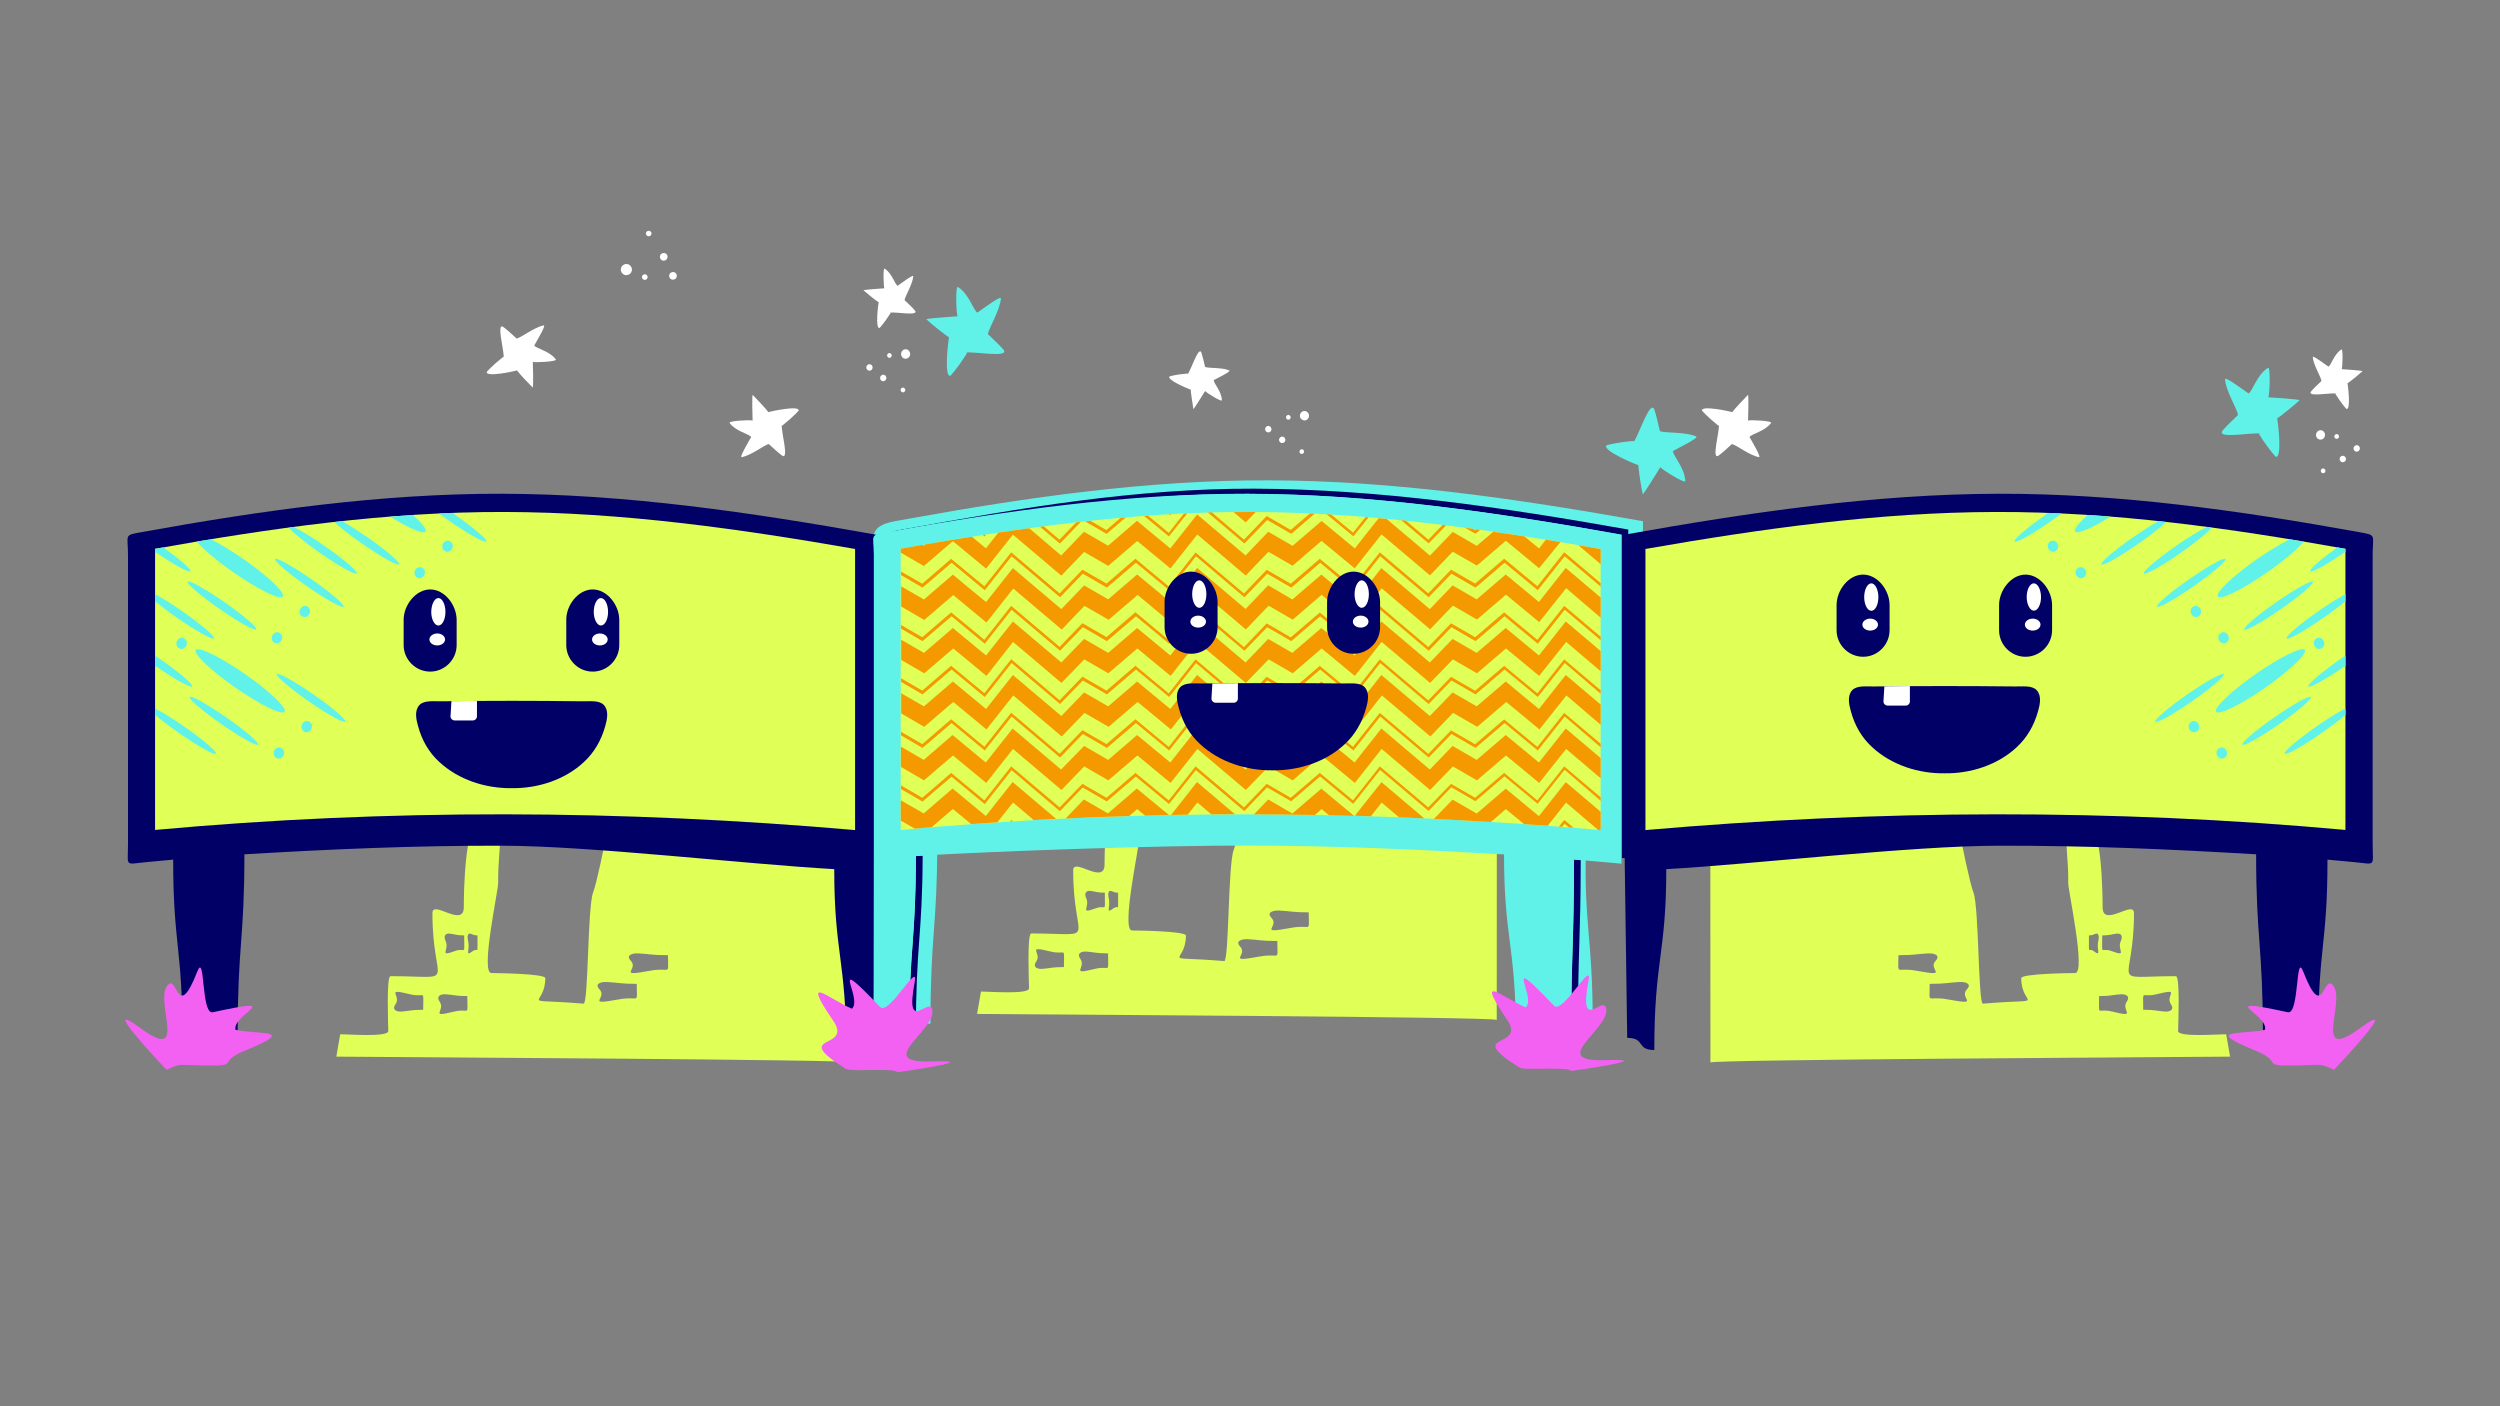
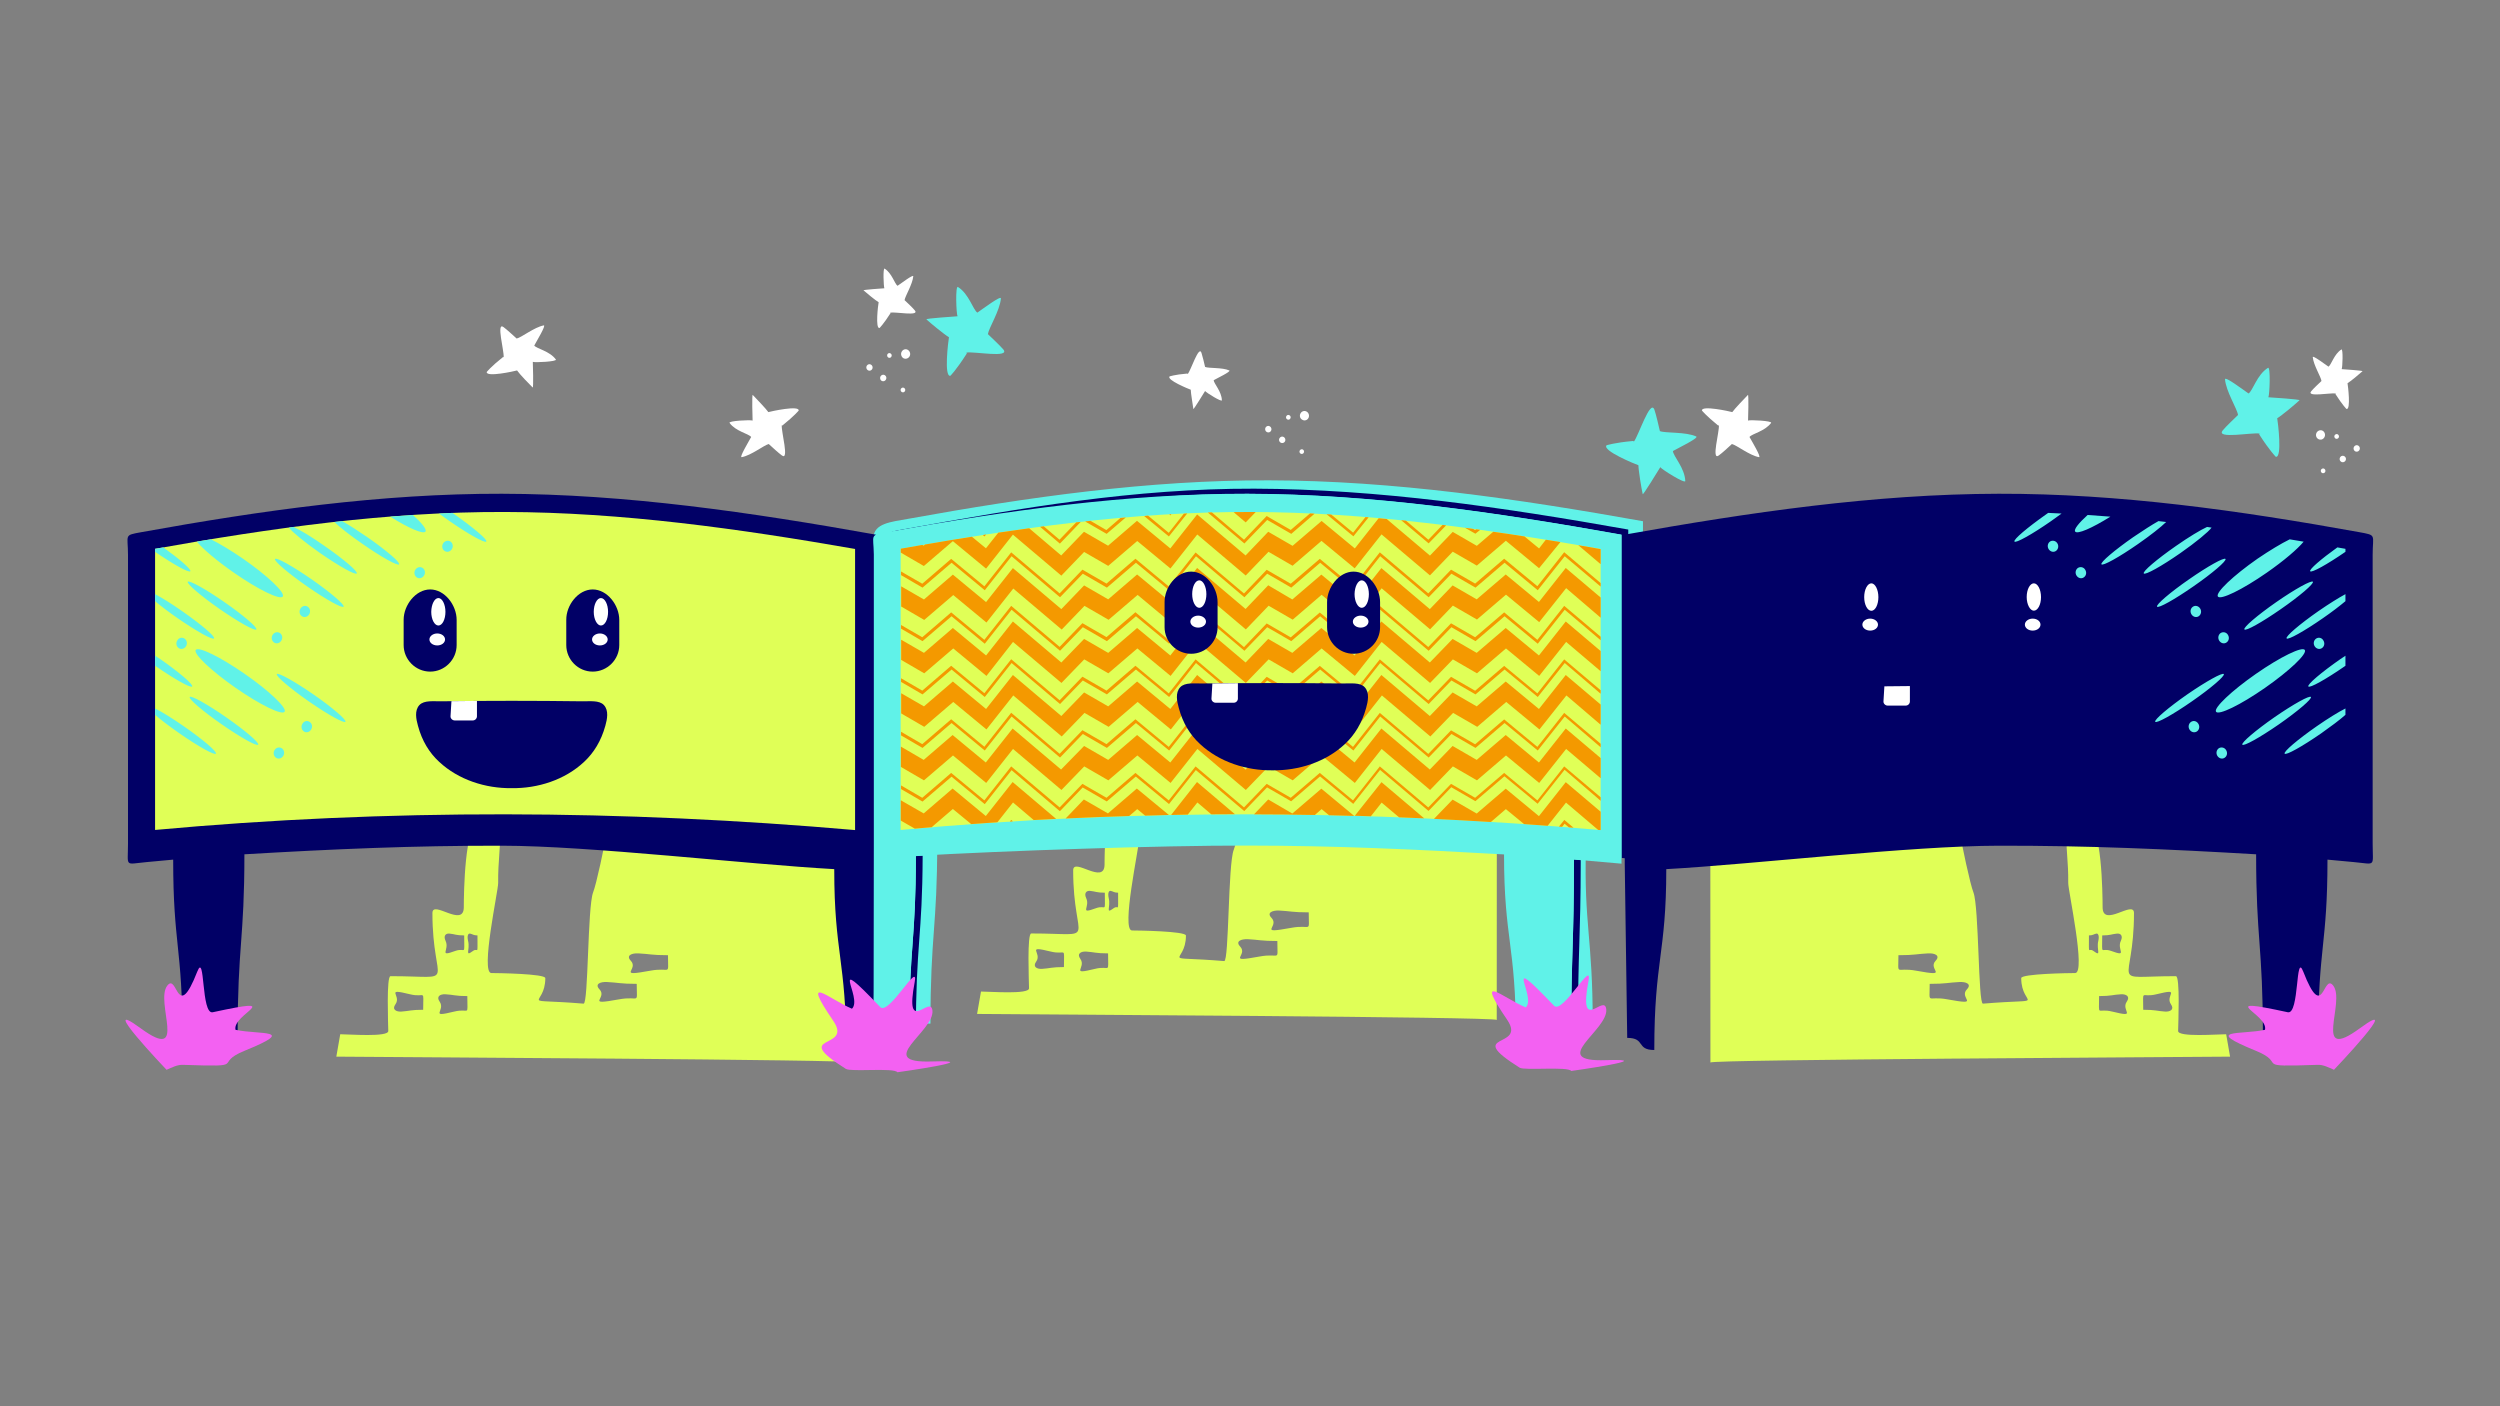
<svg xmlns="http://www.w3.org/2000/svg" version="1.1" id="Camada_1" x="0px" y="0px" viewBox="0 0 1920 1080" style="enable-background:new 0 0 1920 1080;" xml:space="preserve">
  <rect x="0" y="0" width="1920" height="1080" fill="#808080" stroke="none" />
  <style type="text/css">
	.st0{fill-rule:evenodd;clip-rule:evenodd;fill:#E0FF57;}
	.st1{fill-rule:evenodd;clip-rule:evenodd;fill:#60F2E8;}
	.st2{fill-rule:evenodd;clip-rule:evenodd;fill:#010066;}
	.st3{fill-rule:evenodd;clip-rule:evenodd;fill:#F361F2;}
	.st4{fill-rule:evenodd;clip-rule:evenodd;fill:#FFFFFF;}
	.st5{fill-rule:evenodd;clip-rule:evenodd;fill:#F49900;}
</style>
  <path class="st0" d="M750.4,778.7l3-17.2c6.7,0,37,2.4,36.9-2.5c-0.1-5.9-1.6-42.1,1.7-42.1c53.3,0,32.2,9.2,32.2-48.5  c0-10.3,24.1,11.7,24.1-4.5c0-10.4,0.7-64.6,11.5-63.6c23.4,2,14.4,11.8,14.9,45.1c0.1,5.8-13.8,69.2-5.3,69.2  c4,0,41.4,0.5,41.4,3.9c0,23-22.9,15.3,29.4,19.6c3.7,0.3,2.9-74.2,7.3-85.4c5.1-13.2,22-102.1,22-118c0-29.6-3.1-32.7,35.8-32.7  c12.8,0,6.9-2.5,10.7,16.5c2.3,11.7-2.4,42.9,3.9,42.9c22.5,0,18.8-3.4,18.8-35.2c0-13.1-0.4-8.6,21.1-8.6  c-0.7,6.7,7.9,34.3,0.1,52.5c-0.3,0.7,28.8,16.4,30.9,4.8c3.4-18.8,6.2-36.8,4.3-56.4c15.7-2.6,54.5,2.5,54.5,11.2l-0.1,253.6  C1149.5,780.9,789.4,779.1,750.4,778.7L750.4,778.7z M976.5,704.9c6.7,7-11.8,12.6,15,7.7c16.1-3,13.6,4.8,13.6-11.9  c-12.6,0-14.3-1-22.7-1.4C977.2,699.1,972.6,700.9,976.5,704.9L976.5,704.9z M952.4,726.9c6.7,7-11.8,12.6,15,7.7  c16.1-3,13.6,4.8,13.6-11.9c-12.6,0-14.3-1-22.7-1.4C953.1,721.1,948.6,722.9,952.4,726.9L952.4,726.9z M795.8,738.5  c4.9-6.9-8.8-12.6,11.2-7.7c12,3,10.1-4.8,10.1,11.9c-9.4,0-10.7,1-16.9,1.4C796.3,744.3,792.9,742.5,795.8,738.5L795.8,738.5z   M829.7,736.4c4.9,7-8.8,12.6,11.2,7.7c12-3,10.1,4.8,10.1-11.9c-9.4,0-10.7-1-16.9-1.4C830.2,730.6,826.8,732.4,829.7,736.4  L829.7,736.4z M834.2,689.8c3.3,6.9-5.9,12.6,7.5,7.7c8.1-3,6.8,4.8,6.8-11.9c-6.3,0-7.2-1-11.3-1.4  C834.6,683.9,832.3,685.7,834.2,689.8L834.2,689.8z M851.5,689.8c1.7,6.9-2.9,12.6,3.8,7.7c4-3,3.4,4.8,3.4-11.9  c-3.2,0-3.6-1-5.7-1.4C851.7,683.9,850.6,685.7,851.5,689.8L851.5,689.8z M976.4,527.9c4.9-6.9-8.8-12.6,11.2-7.7  c12,3,10.1-4.8,10.1,11.9c-9.4,0-10.7,1-17,1.4C977,533.7,973.5,531.9,976.4,527.9L976.4,527.9z" />
  <path class="st1" d="M697.8,398.4c92.3-16.7,184.5-29.8,276.8-29.5c95.8,0.2,191.5,14.3,287.2,31.4c0,42.1,0,84.3,0,126.3  c0,42.2,0,84.3,0,126.4c-13.5-1.2-3.2,7.1-16.6,5.9c0,2.5-27.1-10.4-27.2-8.1c-1.6,59.3,5.2,69.5,5.2,134c-14.2,0-28.3,0-42.5,0  c0-69.3-9.2-73.7-9.2-138.9c-68.2-3.8-128.9-6.7-197-6.8c-68.2-0.1-186.5,4-254.7,7.9c0,65.8-5.2,69.9-5.2,139.1  c-14.2,0-13.2,0.6-27.3,0.6l0.2-149.3c0-37,0-73.9,0-110.9c0-36.9-18.3-76.2-16.8-113.2C671.1,401.8,684.1,400.9,697.8,398.4  L697.8,398.4z" />
  <path class="st2" d="M693.2,406.6c92.3-16.7,177.8-31.5,270.1-31.3c95.8,0.3,191.5,14.4,287.2,31.4c0,42.1,0,84.3,0,126.3  c0,42.2,0,84.3,0,126.4l-5.2-0.5V537c0-42.1,0-84.2,0-126.3c-95.7-17.1-191.4-31.2-287.2-31.4c-92.3-0.3-177.8,14.6-270.1,31.3  c-2.2,0.4-4,0.7-5.4,1C683,408.4,685.2,408.1,693.2,406.6L693.2,406.6z M1214,660.6c-0.1,62.6-2.1,65.2-2.1,130.6h-5.2  c0.1-63.1,2.1-65.4,2.1-131.1L1214,660.6z M708.6,657.2c-0.2,62.3-5.2,67.6-5.2,135.5c-2,0-3.7,0-5.2,0c0.2-65.4,5.2-70.7,5.2-135.2  C705.1,657.4,706.8,657.3,708.6,657.2L708.6,657.2z" />
  <path class="st0" d="M258.3,811.5l3-17.2c6.7,0,37,2.4,36.9-2.5c-0.1-5.9-1.5-42.1,1.7-42.1c53.3,0,32.2,9.2,32.2-48.5  c0-10.3,24.1,11.7,24.1-4.5c0-10.4,0.7-64.6,11.5-63.6c23.4,2,14.5,11.7,14.9,45c0.1,5.8-13.8,69.2-5.2,69.2  c3.9,0,41.4,0.5,41.4,3.9c0,23-22.9,15.3,29.4,19.6c3.7,0.3,3-74.2,7.3-85.4c5.1-13.2,22-102.1,22-118c0-29.6-3.1-32.7,35.8-32.7  c12.8,0,6.9-2.5,10.7,16.5c2.4,11.7-2.4,42.9,3.9,42.9c22.5,0,18.8-3.3,18.8-35.2c0-13.1-0.4-8.6,21.1-8.6c-0.7,6.7,8,34.3,0.2,52.5  c-0.3,0.7,28.8,16.4,30.9,4.8c3.4-18.8,6.2-36.8,4.3-56.4c15.7-2.6,54.5,2.5,54.5,11.2L657.4,816  C657.4,813.7,297.4,811.9,258.3,811.5L258.3,811.5z M484.4,737.8c6.7,6.9-11.7,12.6,15,7.7c16.1-3,13.6,4.8,13.6-11.9  c-12.6,0-14.3-1-22.7-1.4C485.2,731.9,480.6,733.8,484.4,737.8L484.4,737.8z M460.4,759.8c6.6,6.9-11.8,12.6,15,7.7  c16.2-3,13.6,4.8,13.6-11.9c-12.6,0-14.3-1-22.7-1.4C461.1,753.9,456.5,755.7,460.4,759.8L460.4,759.8z M303.7,771.3  c5-7-8.8-12.6,11.2-7.7c12.1,3,10.1-4.8,10.1,11.9c-9.4,0-10.7,1-16.9,1.4C304.3,777.1,300.8,775.3,303.7,771.3L303.7,771.3z   M337.6,769.2c5,7-8.8,12.6,11.2,7.7c12.1-3,10.1,4.8,10.1-11.9c-9.4,0-10.7-1.1-16.9-1.4C338.2,763.4,334.8,765.2,337.6,769.2  L337.6,769.2z M342.2,722.6c3.3,6.9-5.9,12.6,7.5,7.7c8.1-2.9,6.8,4.8,6.8-11.9c-6.3,0-7.1-1-11.3-1.4  C342.5,716.7,340.3,718.5,342.2,722.6L342.2,722.6z M359.5,722.6c1.7,6.9-2.9,12.6,3.8,7.7c4-2.9,3.4,4.8,3.4-11.9  c-3.2,0-3.6-1-5.7-1.4C359.7,716.7,358.5,718.5,359.5,722.6L359.5,722.6z M484.4,560.7c4.9-6.9-8.8-12.6,11.2-7.7  c12,2.9,10.1-4.8,10.1,11.9c-9.4,0-10.7,1-17,1.4C484.9,566.5,481.5,564.7,484.4,560.7L484.4,560.7z" />
  <path class="st2" d="M108.6,408.7c92.3-16.7,184.5-29.7,276.8-29.5c95.7,0.2,191.5,14.3,287.2,31.4c0,42.1,0,84.3,0,126.3  c0,42.2,0,84.3,0,126.4l-1.9,133.8c-14.2,0-6.7,9.3-20.8,9.3c0-69.3-9.2-73.7-9.2-138.9c-68.2-3.8-187.2-17.9-255.4-18  s-129.5,2.6-197.6,6.6c0,65.8-5.2,69.9-5.2,139.1c-14.2,0-28.3,0-42.4,0c0-67.5-7.1-69.7-7.1-135c-8.7,0.8-11.8,1.1-20.5,1.9  c-17.2,1.6-14.2,4.1-14.2-14.2c0-37,0-73.9,0-110.9c0-36.9,0-73.9,0-110.9C98.3,410.4,94.8,411.2,108.6,408.7L108.6,408.7z" />
  <path class="st3" d="M127.9,821.6c-0.1-0.1-54.7-57.4-19.9-31.9c37.2,27.2,10.5-20.6,20.6-32.9c7.8-9.6,7.3,29.3,22.9-10.6  c6.2-15.8,2.8,33.3,11.9,31.2c58.1-12.6,14.5,1.5,17.5,13.5c18.7,4,48.4-0.8,6.9,16.1c-25,10.2,4.3,12.6-47,10.8  C136.3,817.5,131.9,819.9,127.9,821.6L127.9,821.6z" />
-   <path class="st1" d="M1258.3,357.3c-2.6-0.9-27.9-11.2-24.5-15.3c0,0,5.8-2,20.2-3.3c0.6-0.1,0.4-0.1,0.8,0.5  c3.7-4.7,12.7-33.2,15.8-24.5c1.4,4.1,3.1,11.8,4.2,16.4c4.3,1.7,19.7,0.4,27.9,4.1c2.4,1.1-14.1,9-17.9,11.2  c0.3,4.1,9.1,12.9,9.5,23c0.1,2.5-18.1-8.9-19.2-10.6c-1,1.6-13.3,21.8-13.5,20.7C1260.7,375.7,1258.3,361,1258.3,357.3  L1258.3,357.3z" />
+   <path class="st1" d="M1258.3,357.3c-2.6-0.9-27.9-11.2-24.5-15.3c0,0,5.8-2,20.2-3.3c0.6-0.1,0.4-0.1,0.8,0.5  c3.7-4.7,12.7-33.2,15.8-24.5c1.4,4.1,3.1,11.8,4.2,16.4c4.3,1.7,19.7,0.4,27.9,4.1c2.4,1.1-14.1,9-17.9,11.2  c0.3,4.1,9.1,12.9,9.5,23c0.1,2.5-18.1-8.9-19.2-10.6c-1,1.6-13.3,21.8-13.5,20.7C1260.7,375.7,1258.3,361,1258.3,357.3  L1258.3,357.3" />
  <path class="st0" d="M656.7,637.5c0-35.2,0-70.4,0-105.6c0-36.7,0-73.5,0-110.3c-88.8-15.5-178.7-28.2-268.9-28.4  c-90.2-0.3-180,12.4-268.7,28.3c0,36.8,0,73.6,0,110.4c0,35.2,0,70.3,0,105.5c89.2-8.2,179.3-12.1,268.8-12  C477.6,625.5,567.4,629.7,656.7,637.5L656.7,637.5z" />
  <path class="st1" d="M347.5,393.9c-3.4,0.2-6.9,0.3-10.3,0.5c2.5,1.9,5.3,3.9,8.2,5.9c14.6,10.1,27.1,17.1,28.1,15.6  s-10.1-10.8-24.6-21C348.4,394.6,348,394.2,347.5,393.9L347.5,393.9z M317.1,395.5c-5.8,0.4-11.6,0.8-17.4,1.3  c14.2,8.9,25.5,13.8,27.1,11.4C327.8,406.5,324,401.7,317.1,395.5L317.1,395.5z M262.7,400.2c-2,0.3-4,0.5-5.9,0.7  c4.1,4,12.1,10.3,21.7,16.9c14.5,10.1,27.1,17.1,28,15.6c1-1.5-10-10.9-24.6-21C274.6,407.4,267.8,403,262.7,400.2L262.7,400.2z   M225.5,404.7l-3.6,0.5c2.4,3.3,12,11.2,24,19.6c14.6,10.1,27.1,17.1,28.1,15.6s-10-10.9-24.6-21C239.5,412.4,230.5,407,225.5,404.7  L225.5,404.7z M162,414.2c-3.6,0.6-7.2,1.2-10.8,1.8c4.6,5.6,15.3,14.7,28.4,23.8c18.8,13.1,35.7,21.3,37.6,18.3s-11.8-16-30.7-29.1  C177.3,422.7,168.7,417.5,162,414.2L162,414.2z M125.4,420.4c-2.1,0.4-4.2,0.8-6.3,1.1v2.3c14.1,9.7,26.2,16.4,27.1,14.9  C147,437.3,138,429.4,125.4,420.4L125.4,420.4z M119.1,456.3v5.4c4.4,3.7,10.4,8.3,17.2,13c14.6,10.1,27.1,17.1,28.1,15.6  s-10.1-10.9-24.6-21C131.8,463.7,124.4,459.1,119.1,456.3L119.1,456.3z M119.1,503.6v7.7l0.5,0.3c14.5,10.1,27.1,17.1,28,15.6  c1-1.5-10-10.9-24.5-21C121.7,505.3,120.4,504.4,119.1,503.6L119.1,503.6z M119.1,544.1v4.9c4.5,3.9,11.1,8.9,18.7,14.2  c14.5,10.1,27.1,17.1,28,15.6c1-1.5-10-10.9-24.6-21C132.4,551.7,124.4,546.7,119.1,544.1L119.1,544.1z M141.8,490.5  c1.8,1.3,2.3,3.9,1,5.9s-3.8,2.6-5.6,1.3c-1.8-1.3-2.3-3.9-1-5.9C137.4,489.7,139.9,489.2,141.8,490.5L141.8,490.5z M216.5,574.7  c1.8,1.3,2.3,3.9,1,5.9s-3.8,2.6-5.6,1.3s-2.3-3.9-1-5.9C212.1,574,214.6,573.5,216.5,574.7L216.5,574.7z M173.7,550.9  c14.6,10.1,25.5,19.5,24.6,21c-1,1.5-13.5-5.5-28-15.6c-14.6-10.1-25.5-19.5-24.6-21C146.6,533.8,159.2,540.8,173.7,550.9  L173.7,550.9z M240.7,533.3c14.6,10.1,25.5,19.5,24.6,21c-1,1.5-13.5-5.5-28.1-15.6c-14.5-10.1-25.5-19.5-24.6-21  C213.6,516.3,226.2,523.3,240.7,533.3L240.7,533.3z M237.9,554.5c1.9,1.3,2.3,3.9,1,5.9s-3.8,2.6-5.6,1.3s-2.3-3.9-1-5.9  C233.5,553.7,236,553.1,237.9,554.5L237.9,554.5z M187.9,517.5c18.9,13.1,32.6,26.2,30.7,29.1c-1.9,3-18.7-5.2-37.6-18.3  c-18.8-13.1-32.6-26.2-30.7-29.1C152.2,496.2,169,504.4,187.9,517.5L187.9,517.5z M215,486.2c1.9,1.3,2.3,3.9,1,5.9  s-3.8,2.6-5.6,1.3c-1.8-1.3-2.3-3.9-1-5.9S213.2,485,215,486.2L215,486.2z M172.3,462.4c14.6,10.1,25.5,19.5,24.6,21  c-1,1.5-13.5-5.5-28.1-15.6c-14.5-10.1-25.5-19.5-24.6-21C145.2,445.4,157.8,452.3,172.3,462.4L172.3,462.4z M239.3,444.9  c14.5,10.1,25.5,19.5,24.6,21c-1,1.5-13.6-5.5-28.1-15.6s-25.5-19.5-24.6-21C212.2,427.8,224.7,434.8,239.3,444.9L239.3,444.9z   M236.4,466c1.8,1.3,2.3,3.9,1,5.9s-3.8,2.6-5.6,1.3c-1.9-1.3-2.3-3.9-1-5.9C232.1,465.3,234.6,464.7,236.4,466L236.4,466z   M324.6,436.2c1.9,1.3,2.3,3.9,1,5.9s-3.8,2.6-5.6,1.3c-1.8-1.3-2.3-3.9-1-5.9S322.8,435,324.6,436.2L324.6,436.2z M346,415.9  c1.8,1.3,2.3,3.9,1,5.9s-3.8,2.6-5.6,1.3c-1.9-1.3-2.3-3.9-1-5.9C341.7,415.3,344.2,414.7,346,415.9L346,415.9z" />
  <path class="st4" d="M914.5,299.3c-1.7-0.6-18.6-7.5-16.3-10.2c0,0,3.9-1.4,13.5-2.2c0.4,0,0.3-0.1,0.5,0.4  c2.5-3.2,8.5-22.2,10.5-16.4c0.9,2.7,2.1,7.9,2.8,10.9c2.9,1.2,13.2,0.3,18.6,2.7c1.6,0.8-9.4,6-12,7.5c0.2,2.7,6.1,8.6,6.3,15.4  c0.1,1.7-12.1-5.9-12.9-7.1c-0.7,1.1-8.9,14.6-9,13.8C916.2,311.6,914.5,301.8,914.5,299.3L914.5,299.3z" />
  <path class="st4" d="M1045.2,517.8c1.7,0.6,18.6,7.5,16.4,10.2c0,0-3.9,1.4-13.5,2.2c-0.4,0.1-0.3,0.1-0.5-0.3  c-2.5,3.2-8.5,22.2-10.5,16.4c-1-2.7-2.1-7.9-2.9-11c-2.9-1.1-13.2-0.2-18.6-2.7c-1.6-0.7,9.4-6,12-7.5c-0.2-2.7-6.1-8.6-6.3-15.4  c-0.1-1.7,12.1,5.9,12.9,7.1c0.7-1.1,8.9-14.6,9-13.8C1043.6,505.5,1045.2,515.3,1045.2,517.8L1045.2,517.8z" />
  <path class="st1" d="M1183.1,590.7c2-0.7,22-8.8,19.3-12c0,0-4.6-1.6-15.9-2.5c-0.4-0.1-0.3-0.1-0.6,0.4c-2.9-3.8-10-26.2-12.4-19.4  c-1.1,3.2-2.5,9.3-3.4,12.9c-3.4,1.4-15.5,0.3-22,3.2c-1.9,0.9,11.1,7.2,14.2,8.8c-0.2,3.2-7.2,10.2-7.5,18.2  c-0.1,2,14.3-7,15.1-8.4c0.8,1.3,10.5,17.2,10.7,16.3C1181.2,605.3,1183.1,593.8,1183.1,590.7L1183.1,590.7z" />
  <path class="st4" d="M1185.7,509c-1.7-0.6-18.6-7.5-16.3-10.2c0,0,3.9-1.4,13.5-2.2c0.4-0.1,0.3-0.1,0.5,0.4  c2.5-3.2,8.5-22.2,10.5-16.4c1,2.7,2.1,7.9,2.9,10.9c2.9,1.2,13.1,0.2,18.6,2.7c1.6,0.7-9.4,6-12,7.5c0.2,2.7,6.1,8.6,6.3,15.4  c0.1,1.7-12.1-5.9-12.8-7.1c-0.7,1.1-8.9,14.6-9,13.8C1187.4,521.3,1185.7,511.6,1185.7,509L1185.7,509z" />
  <path class="st4" d="M931,509.9c1.3,0,2.4,1.1,2.4,2.5s-1.1,2.5-2.4,2.5c-1.4,0-2.4-1.1-2.4-2.5C928.5,511,929.6,509.9,931,509.9  L931,509.9z M928.7,542.2c1,0,1.8,0.9,1.8,1.8c0,1-0.8,1.8-1.8,1.8S927,545,927,544C927,543.1,927.8,542.2,928.7,542.2L928.7,542.2z   M946,520c1,0,1.8,0.8,1.8,1.8s-0.8,1.8-1.8,1.8s-1.7-0.8-1.7-1.8S945.1,520,946,520L946,520z M953,529c2,0,3.5,1.6,3.5,3.6  s-1.6,3.6-3.5,3.6s-3.5-1.7-3.5-3.6C949.6,530.6,951.1,529,953,529L953,529z M929.2,523.4c1.4,0,2.4,1.2,2.4,2.5  c0,1.4-1.1,2.5-2.4,2.5c-1.3,0-2.4-1.1-2.4-2.5C926.7,524.6,927.8,523.4,929.2,523.4L929.2,523.4z" />
  <path class="st4" d="M1165.2,659.8c-1.3,0-2.4-1.1-2.4-2.5s1.1-2.5,2.4-2.5c1.4,0,2.4,1.2,2.4,2.5  C1167.7,658.7,1166.6,659.8,1165.2,659.8L1165.2,659.8z M1167.5,627.4c-1,0-1.8-0.8-1.8-1.8s0.8-1.8,1.8-1.8s1.7,0.8,1.7,1.8  C1169.2,626.6,1168.4,627.4,1167.5,627.4L1167.5,627.4z M1150.2,649.6c-1,0-1.8-0.8-1.8-1.8s0.8-1.8,1.8-1.8s1.7,0.8,1.7,1.8  C1151.9,648.8,1151.1,649.6,1150.2,649.6L1150.2,649.6z M1143.2,640.7c-1.9,0-3.5-1.7-3.5-3.6c0-2,1.6-3.6,3.5-3.6s3.5,1.6,3.5,3.6  C1146.7,639,1145.1,640.7,1143.2,640.7L1143.2,640.7z M1167.1,646.2c-1.4,0-2.4-1.1-2.4-2.5s1.1-2.5,2.4-2.5s2.4,1.2,2.4,2.5  C1169.5,645.1,1168.4,646.2,1167.1,646.2L1167.1,646.2z" />
  <path class="st1" d="M681.2,408.7c92.3-16.7,184.5-29.7,276.9-29.5c95.7,0.2,191.4,14.3,287.2,31.4c0,42.1,0,84.3,0,126.3  c0,42.2,0,84.3,0,126.4c-13.4-1.2-23.1-2-36.5-3.2c0,67-2.1,68-2.1,135c-14.2,0-28.3,0-42.5,0c0-69.3-9.1-73.7-9.1-138.9  c-68.2-3.9-128.9-6.7-197-6.8c-68.2-0.1-186.6,4-254.7,7.9c0,65.8-5.2,69.9-5.2,139.1c-14.2,0-13.2,0.6-27.3,0.6l0.2-149.3  c0-37,0-73.9,0-110.9c0-36.9,0-73.9,0-110.9C670.9,410.4,667.5,411.2,681.2,408.7L681.2,408.7z" />
  <path class="st3" d="M1206.7,822.5c0.1,0,69.3-9.7,26.7-8.3c-45.5,1.6,2.1-23.1,0.2-39.2c-1.5-12.4-21.6,20.3-13.6-21.9  c3.2-16.7-19.9,26.2-26.5,19.3c-41.8-43.7-12.9-7-21.7,1.3c-17.7-7.3-40-28.2-14.3,9.5c15.5,22.8-34.3,9.1,9.6,36.8  C1170.9,822.3,1204.2,818.9,1206.7,822.5L1206.7,822.5z" />
  <path class="st1" d="M728.8,259c-0.5,2.8-4,30.7,1.1,29.6c0,0,4.5-4.4,12.4-16.8c0.3-0.5,0.3-0.3-0.1-1c5.8-1.1,34.1,4.5,28.3-2.5  c-2.8-3.2-8.5-8.5-11.8-11.7c0.7-4.7,9.2-18,10-27.4c0.3-2.7-14.4,8.4-18.1,10.9c-3.3-2.2-6.5-14.5-14.9-19.7  c-2.1-1.3-1.3,20.8-0.3,22.5c-1.9,0.2-24.8,1.6-23.9,2.4C714.4,248,725.6,257.2,728.8,259L728.8,259z" />
  <path class="st4" d="M674.8,232.1c-0.4,1.9-2.7,20.6,0.7,19.8c0,0,3-2.9,8.3-11.2c0.2-0.3,0.2-0.2-0.1-0.6c3.9-0.8,22.8,3,18.9-1.7  c-1.8-2.2-5.6-5.7-7.9-7.9c0.5-3.2,6.1-12.1,6.7-18.3c0.2-1.8-9.6,5.6-12.1,7.3c-2.2-1.5-4.3-9.7-9.9-13.2  c-1.4-0.9-0.8,13.9-0.2,15.1c-1.3,0.1-16.6,1.1-16,1.6C665.1,224.7,672.6,230.9,674.8,232.1L674.8,232.1z" />
  <path class="st0" d="M1229.3,637.5c0-35.2,0-70.4,0-105.6c0-36.7,0-73.5,0-110.3c-88.8-15.5-178.7-28.2-268.9-28.4  c-90.2-0.3-180,12.4-268.7,28.3c0,36.8,0,73.6,0,110.4c0,35.2,0,70.3,0,105.5c89.2-8.2,179.3-12.1,268.7-12  C1050.2,625.5,1140,629.7,1229.3,637.5L1229.3,637.5z" />
  <path class="st5" d="M1229.3,637.5v-14.1l-26.8-22.7l-20.6,26.1l-25.5-21.1l-22.3,19.1l-18.5-10.7l-14.3,14.8  c14.6,0.7,29.2,1.5,43.7,2.4l11.5-9.9l14,11.5c6,0.4,12,0.9,18.1,1.3l14.1-17.8l24.7,21L1229.3,637.5z M1229.3,615v-2.7l-28-23.7  l-20.6,26.1l-25.5-21.1l-22.3,19.1l-18.5-10.7l-17.5,18.1l-37.2-31.5l-20.6,26.1l-25.5-21.1l-22.3,19.1L972.8,602l-17.4,18.1  l-37.2-31.5l-20.6,26.1L872,593.6l-22.2,19.1L831.3,602l-17.5,18.1l-37.2-31.5L756,614.7l-25.5-21.1l-22.2,19.1l-16.3-9.5v2.8  l16.5,9.6l22.3-19.1l25.5,21.1l20.6-26.1L814,623l17.5-18.2l18.5,10.7l22.3-19.1l25.5,21.1l20.6-26.1l37.2,31.5l17.5-18.2l18.5,10.7  l22.2-19.1l25.5,21.1l20.6-26.1l37.2,31.5l17.5-18.2l18.5,10.7l22.3-19.1l25.5,21.1l20.7-26.1L1229.3,615z M1229.3,597.7v-15.5  l-26.8-22.7l-20.6,26.1l-25.5-21.1l-22.3,19.1l-18.5-10.7l-17.5,18.1l-37.2-31.5l-20.6,26.1l-25.5-21.1l-22.3,19.1L974,572.9  L956.6,591l-37.2-31.5l-20.6,26.1l-25.5-21.1l-22.2,19.1l-18.5-10.7L814.9,591l-37.2-31.5l-20.6,26.1l-25.5-21.1l-22.2,19.1  l-17.5-10.2V589l17.7,10.3l22.3-19.1l25.5,21.1l20.6-26.1l37.2,31.5l17.5-18.1l18.5,10.7l22.3-19.1l25.5,21.1l20.6-26.1l37.2,31.5  l17.5-18.1l18.5,10.7l22.2-19.1l25.5,21.1l20.6-26.1l37.2,31.5l17.5-18.1l18.5,10.7l22.3-19.1l25.5,21.1l20.7-26.1L1229.3,597.7z   M1229.3,573.9v-2.7l-28-23.7l-20.6,26.1l-25.5-21.1l-22.3,19.1l-18.5-10.7l-17.5,18.1l-37.2-31.5l-20.6,26.1l-25.5-21.1l-22.3,19.1  l-18.5-10.7L955.4,579l-37.2-31.5l-20.6,26.1L872,552.4l-22.2,19.1l-18.5-10.7l-17.5,18.1l-37.2-31.5L756,573.5l-25.5-21.1  l-22.2,19.1L692,562v2.8l16.5,9.6l22.3-19.1l25.5,21.1l20.6-26.1l37.2,31.5l17.5-18.1l18.5,10.7l22.3-19.1l25.5,21.1l20.6-26.1  l37.2,31.5l17.5-18.1l18.5,10.7l22.2-19.1l25.5,21.1l20.6-26.1l37.2,31.5l17.5-18.1l18.5,10.7l22.3-19.1l25.5,21.1l20.7-26.1  L1229.3,573.9z M1229.3,556.6v-15.5l-26.8-22.7l-20.6,26.1l-25.5-21.1l-22.3,19.1l-18.5-10.7l-17.5,18.1l-37.2-31.5l-20.6,26.1  l-25.5-21.1l-22.3,19.1L974,531.8l-17.4,18.1l-37.2-31.5l-20.6,26.1l-25.5-21.1l-22.2,19.1l-18.5-10.7l-17.5,18.1l-37.2-31.5  l-20.6,26.1l-25.5-21.1l-22.2,19.1l-17.5-10.1v15.5l17.7,10.3l22.3-19.1l25.5,21.1l20.6-26.1l37.2,31.5l17.5-18.1l18.5,10.7  l22.3-19.1l25.5,21.1l20.6-26.1l37.2,31.5l17.5-18.1l18.5,10.7l22.2-19.1l25.5,21.1l20.6-26.1l37.2,31.5l17.5-18.1l18.5,10.7  l22.3-19.1l25.5,21.1l20.7-26.1L1229.3,556.6z M1229.3,532.8v-0.9v-1.8l-28-23.7l-20.6,26.1l-25.5-21.1l-22.3,19.1l-18.5-10.7  l-17.5,18.1l-37.2-31.5l-20.6,26.1l-25.5-21.1l-22.3,19.1l-18.5-10.7l-17.4,18.1l-37.2-31.5l-20.6,26.1L872,511.3l-22.2,19.1  l-18.5-10.7l-17.5,18.1l-37.2-31.5L756,532.4l-25.5-21.1l-22.2,19.1l-16.3-9.5v2.8l16.5,9.6l22.3-19.1l25.5,21.1l20.6-26.1  l37.2,31.5l17.5-18.1l18.5,10.7l22.3-19.1l25.5,21.1l20.6-26.1l37.2,31.5l17.5-18.1l18.5,10.7l22.2-19.1l25.5,21.1l20.6-26.1  l37.2,31.5l17.5-18.1l18.5,10.7l22.3-19.1l25.5,21.1l20.7-26.1L1229.3,532.8z M1229.3,515.5V500l-26.8-22.7l-20.6,26.1l-25.5-21.1  l-22.3,19.1l-18.5-10.7l-17.5,18.1l-37.2-31.5l-20.6,26.1l-25.5-21.1l-22.3,19.1L974,490.7l-17.4,18.1l-37.2-31.5l-20.6,26.1  l-25.5-21.1l-22.2,19.1l-18.5-10.7l-17.5,18.1l-37.2-31.5l-20.6,26.1l-25.5-21.1l-22.2,19.1l-17.5-10.1v15.5l17.7,10.3l22.3-19.1  l25.5,21.1L778,493l37.2,31.5l17.5-18.1l18.5,10.7l22.3-19.1l25.5,21.1l20.6-26.1l37.2,31.5l17.5-18.1l18.5,10.7L1015,498l25.5,21.1  l20.6-26.1l37.2,31.5l17.5-18.1l18.5,10.7l22.3-19.1l25.5,21.1l20.7-26.1L1229.3,515.5z M1229.3,491.7V489l-28-23.7l-20.6,26.1  l-25.5-21.1l-22.3,19.1l-18.5-10.7l-17.5,18.2l-37.2-31.5l-20.6,26.1l-25.5-21.1l-22.3,19.1l-18.5-10.7L955.4,497l-37.2-31.5  l-20.6,26.1L872,470.2l-22.2,19.1l-18.5-10.7l-17.5,18.2l-37.2-31.5L756,491.4l-25.5-21.1l-22.2,19.1L692,480v2.8l16.5,9.6  l22.3-19.1l25.5,21.1l20.6-26.1l37.2,31.5l17.5-18.1l18.5,10.7l22.3-19.1l25.5,21.1l20.6-26.1l37.2,31.5l17.5-18.1l18.5,10.7  l22.2-19.1l25.5,21.1l20.6-26.1l37.2,31.5l17.5-18.1l18.5,10.7l22.3-19.1l25.5,21.1l20.7-26.1L1229.3,491.7z M1229.3,474.4v-15.5  l-26.8-22.7l-20.6,26.1l-25.5-21.1l-22.3,19.1l-18.5-10.7l-17.5,18.2l-37.2-31.5l-20.6,26.1l-25.5-21.1l-22.3,19.1L974,449.5  l-17.4,18.2l-37.2-31.5l-20.6,26.1l-25.5-21.1l-22.2,19.1l-18.5-10.7l-17.5,18.2l-37.2-31.5l-20.6,26.1l-25.5-21.1l-22.2,19.1  l-17.5-10.1v15.5l17.7,10.3l22.3-19.1l25.5,21.1l20.6-26.1l37.2,31.5l17.5-18.2l18.5,10.7l22.3-19.1L899,478l20.6-26.1l37.2,31.5  l17.5-18.2l18.5,10.7l22.2-19.1l25.5,21.1l20.6-26.1l37.2,31.5l17.5-18.2l18.5,10.7l22.3-19.1l25.5,21.1l20.7-26.1L1229.3,474.4z   M1229.3,450.5v-2.7l-28-23.7l-20.6,26.1l-25.5-21.1l-22.3,19.1l-18.5-10.7l-17.5,18.2l-37.2-31.5l-20.6,26.1l-25.5-21.1l-22.3,19.1  l-18.5-10.7l-17.4,18.2l-37.2-31.5l-20.6,26.1L872,429.1l-22.2,19.1l-18.5-10.7l-17.5,18.2l-37.2-31.5L756,450.3l-25.5-21.1  l-22.2,19.1l-16.3-9.4v2.8l16.5,9.6l22.3-19.1l25.5,21.1l20.6-26.1l37.2,31.5l17.5-18.1l18.5,10.7l22.3-19.1l25.5,21.1l20.6-26.1  l37.2,31.5l17.5-18.1l18.5,10.7l22.2-19.1l25.5,21.1l20.6-26.1l37.2,31.5l17.5-18.1l18.5,10.7l22.3-19.1l25.5,21.1l20.7-26.1  L1229.3,450.5z M1229.3,433.3v-11.6c-5.7-1-11.4-2-17.2-3L1229.3,433.3z M1198.4,416.3c-3.7-0.6-7.5-1.2-11.2-1.8l-5.2,6.7  l-11.2-9.2c-8-1.3-16-2.5-24-3.6l-12.6,10.8l-18.5-10.7l-17.5,18.2l-33.2-28.1c-2.1-0.2-4.1-0.4-6.2-0.6l-18.3,23.2l-25.5-21.1  l-22.3,19.1L974,408.4l-17.4,18.2l-37.2-31.5l-20.6,26.1L873.2,400L851,419.1l-18.5-10.7L815,426.6l-24.6-20.9  c-7.9,1.1-15.8,2.2-23.7,3.4l-9.5,12l-10.8-8.9c-12,1.9-24,3.9-36,6l-1,0.9l-1-0.6c-5.5,1-11.1,2-16.6,2.9v3l17.7,10.3l22.3-19.1  l25.5,21.1l20.6-26.1l37.2,31.5l17.5-18.2l18.5,10.7l22.3-19.1l25.5,21.1l20.6-26.1l37.2,31.5l17.5-18.2l18.5,10.7l22.2-19.1  l25.5,21.1l20.6-26.1l37.2,31.5l17.5-18.2l18.5,10.7l22.3-19.1l25.5,21.1L1198.4,416.3z M1136.8,406.9l-3.2-0.4l-0.7,0.6l-1.5-0.9  c-2.1-0.3-4.2-0.6-6.3-0.9l8,4.6L1136.8,406.9z M1110.6,403.5l-2.7-0.4l-10.9,11.4l-17.2-14.6l-3.7-0.4l21.1,17.8L1110.6,403.5z   M1051.1,397.3l-2.4-0.2l-9.5,12l-16.8-13.9c-1.2-0.1-2.4-0.2-3.6-0.3l20.6,17L1051.1,397.3z M1009.6,394.5  c-1.2-0.1-2.3-0.2-3.5-0.2L991.3,407l-18.5-10.7l-17.4,18.2l-24.7-21c-1,0.1-2.1,0.1-3.1,0.1l28.1,23.8l17.5-18.1l18.5,10.7  L1009.6,394.5z M964.4,393.2c-1.3,0-2.6,0-3.9,0c-4.4,0-8.7,0-13.1,0.1l9.3,7.9L964.4,393.2z M911.8,394.3l-2.6,0.2l-11.6,14.7  L881.7,396c-1,0.1-2,0.2-3,0.3l19,15.7L911.8,394.3z M899.6,394.9L898,395l0.9,0.8L899.6,394.9z M864.6,397.4  c-1.4,0.1-2.7,0.3-4.1,0.4l-10.8,9.3l-12.2-7.1c-1.4,0.2-2.8,0.3-4.1,0.5l16.5,9.5L864.6,397.4z M830,400.8l-3.5,0.4l-12.8,13.3  l-12.1-10.3l-2.8,0.4l15.2,12.9L830,400.8z M757.3,410.5l-2.5,0.4l1.3,1.1L757.3,410.5z M691.8,614.6v15.6l10.8,6.2  c4.3-0.4,8.6-0.8,12.9-1.1l16.3-14l14.1,11.6c6.7-0.5,13.4-1,20.1-1.4l12-15.2l15.9,13.5c5.7-0.3,11.5-0.6,17.2-0.9l-33.4-28.3  l-20.6,26.1l-25.5-21.1l-22.2,19.1L691.8,614.6z M775.6,631l2.3-0.2l-1.3-1.1L775.6,631z M818.4,628.6c16.2-0.8,32.5-1.4,48.8-1.9  l6.2-5.3l6.1,5c6-0.2,12.1-0.3,18.2-0.5l-24.6-20.3l-22.2,19.1L832.4,614L818.4,628.6z M899.4,625.9c4.3-0.1,8.5-0.2,12.8-0.3  l7.4-9.3l10.7,9.1c6-0.1,12.1-0.1,18.1-0.1l-29.1-24.7L899.4,625.9z M963.1,625.4c15.6,0,31.1,0.2,46.7,0.5l5.2-4.5l5.7,4.7  c6.4,0.2,12.9,0.3,19.3,0.5l-25.2-20.9l-22.3,19.1L974,614L963.1,625.4z M1040.5,626.5c4.1,0.1,8.2,0.3,12.3,0.4l8.3-10.5l13.4,11.3  c6.5,0.3,12.9,0.5,19.3,0.8l-32.8-27.8L1040.5,626.5z M1197.3,634.8l2.4,0.2l1.9-2.4l3.3,2.8l3.6,0.3l-7.1-6L1197.3,634.8z" />
  <path class="st4" d="M665.6,281c0.7-1.2,2.1-1.7,3.3-1s1.6,2.2,1,3.4c-0.7,1.2-2.1,1.7-3.3,1C665.4,283.7,665,282.2,665.6,281  L665.6,281z M691.9,298.6c0.5-0.9,1.6-1.2,2.4-0.7c0.9,0.5,1.2,1.6,0.7,2.5s-1.5,1.2-2.4,0.7S691.4,299.5,691.9,298.6L691.9,298.6z   M681.5,272.1c0.5-0.9,1.6-1.2,2.4-0.7c0.9,0.5,1.2,1.6,0.7,2.5s-1.5,1.2-2.4,0.7C681.4,274.1,681.1,273,681.5,272.1L681.5,272.1z   M692.5,270.1c1-1.8,3.1-2.4,4.7-1.4c1.7,1,2.3,3.2,1.4,4.9c-1,1.8-3.1,2.4-4.8,1.5C692.2,274.1,691.5,271.8,692.5,270.1  L692.5,270.1z M676.2,289.1c0.7-1.2,2.1-1.7,3.3-1s1.6,2.2,0.9,3.4c-0.6,1.2-2.1,1.7-3.3,1C676,291.9,675.6,290.3,676.2,289.1  L676.2,289.1z" />
  <path class="st3" d="M689.2,823.5c0.1,0,69.3-9.7,26.7-8.3c-45.5,1.6,2.1-23.1,0.2-39.2c-1.5-12.4-21.6,20.3-13.6-21.9  c3.2-16.7-19.9,26.2-26.5,19.3c-41.8-43.7-12.9-7-21.7,1.3c-17.7-7.4-40-28.3-14.3,9.4c15.5,22.8-34.3,9.1,9.6,36.8  C653.4,823.4,686.7,819.8,689.2,823.5L689.2,823.5z" />
  <path class="st4" d="M971.9,328.4c0.7-1.2,2.1-1.7,3.3-1s1.6,2.2,1,3.4c-0.6,1.2-2.1,1.7-3.3,1C971.7,331.2,971.3,329.6,971.9,328.4  L971.9,328.4z M998.2,346c0.5-0.9,1.5-1.2,2.4-0.8c0.8,0.5,1.2,1.6,0.7,2.5s-1.5,1.2-2.4,0.7C998.1,348,997.7,346.9,998.2,346  L998.2,346z M987.9,319.6c0.5-0.9,1.5-1.2,2.4-0.7s1.2,1.6,0.7,2.5s-1.5,1.2-2.4,0.7S987.4,320.5,987.9,319.6L987.9,319.6z   M998.8,317.5c0.9-1.7,3-2.4,4.7-1.4s2.3,3.2,1.4,4.9c-0.9,1.8-3.1,2.4-4.7,1.4C998.4,321.5,997.8,319.3,998.8,317.5L998.8,317.5z   M982.6,336.6c0.7-1.2,2.1-1.7,3.3-1s1.6,2.2,1,3.4c-0.7,1.2-2.1,1.6-3.3,1C982.4,339.3,981.9,337.8,982.6,336.6L982.6,336.6z" />
  <path class="st4" d="M590.1,316.5c2.1-0.6,23.8-5.4,23.3-1.2c0,0-3.1,3.9-12.3,11.3c-0.3,0.3-0.2,0.3-0.7,0  c-0.5,4.8,5.9,27.5,0.1,23.2c-2.7-2-7.3-6.2-10.1-8.8c-3.7,0.9-13.5,8.8-20.8,10.1c-2.1,0.4,5.6-12.3,7.3-15.5  c-2-2.6-11.9-4.3-16.6-10.8c-1.2-1.6,16.2-2.5,17.7-1.8c-0.1-1.5-0.6-20.3,0.1-19.7C580.3,305.6,588.4,314,590.1,316.5L590.1,316.5z  " />
  <path class="st4" d="M397.1,284.5c-2.1,0.6-23.8,5.4-23.3,1.2c0,0,3.1-4,12.3-11.3c0.3-0.3,0.2-0.3,0.7,0c0.5-4.8-5.9-27.5-0.1-23.2  c2.7,2,7.3,6.3,10.1,8.8c3.7-0.8,13.5-8.7,20.8-10.1c2.1-0.4-5.6,12.3-7.3,15.5c2,2.5,11.9,4.2,16.6,10.7c1.2,1.6-16.2,2.5-17.7,1.8  c0.1,1.6,0.6,20.4-0.1,19.7C406.9,295.5,398.8,287.1,397.1,284.5L397.1,284.5z" />
-   <path class="st4" d="M518.5,214.3c-1.4,0.9-3.2,0.6-4.1-0.8c-0.9-1.4-0.6-3.2,0.8-4.1c1.4-0.9,3.2-0.6,4.1,0.8  C520.2,211.5,519.9,213.3,518.5,214.3L518.5,214.3z M499.4,181.1c-1,0.7-2.3,0.4-3-0.6s-0.4-2.3,0.6-2.9c1-0.7,2.3-0.4,3,0.6  C500.7,179.1,500.4,180.4,499.4,181.1L499.4,181.1z M496.4,214.6c-1,0.7-2.3,0.4-3-0.6s-0.4-2.3,0.6-3s2.3-0.4,3,0.6  S497.4,213.9,496.4,214.6L496.4,214.6z M483.4,210.6c-2,1.3-4.6,0.8-5.9-1.2s-0.8-4.6,1.2-5.9c2-1.4,4.6-0.8,5.9,1.2  C485.9,206.6,485.4,209.3,483.4,210.6L483.4,210.6z M511.4,199.7c-1.4,0.9-3.2,0.6-4.1-0.8c-0.9-1.4-0.6-3.2,0.8-4.1  c1.4-0.9,3.2-0.6,4.1,0.8C513.1,197,512.7,198.8,511.4,199.7L511.4,199.7z" />
  <path class="st0" d="M1712.7,811.5l-3-17.2c-6.7,0-37,2.4-36.9-2.5c0.1-5.9,1.6-42.1-1.7-42.1c-53.3,0-32.2,9.2-32.2-48.5  c0-10.3-24.1,11.7-24.1-4.5c0-10.4-0.7-64.6-11.5-63.6c-23.4,2-14.5,11.7-14.9,45c-0.1,5.8,13.8,69.2,5.3,69.2  c-4,0-41.4,0.5-41.4,3.9c0,23,22.9,15.3-29.4,19.6c-3.7,0.3-3-74.2-7.3-85.4c-5.1-13.2-22-102.1-22-118c0-29.6,3.1-32.7-35.8-32.7  c-12.8,0-6.9-2.5-10.7,16.5c-2.3,11.7,2.4,42.9-3.9,42.9c-22.5,0-18.8-3.3-18.8-35.2c0-13.1,0.4-8.6-21.1-8.6  c0.7,6.7-7.9,34.3-0.1,52.5c0.3,0.7-28.8,16.4-30.9,4.8c-3.4-18.8-6.2-36.8-4.3-56.4c-15.7-2.6-54.5,2.5-54.5,11.2l0.1,253.6  C1313.6,813.7,1673.6,811.9,1712.7,811.5L1712.7,811.5z M1486.6,737.8c-6.7,6.9,11.8,12.6-15,7.7c-16.1-3-13.6,4.8-13.6-11.9  c12.6,0,14.3-1,22.7-1.4C1485.8,731.9,1490.4,733.8,1486.6,737.8L1486.6,737.8z M1510.6,759.8c-6.7,6.9,11.8,12.6-15,7.7  c-16.1-3-13.6,4.8-13.6-11.9c12.6,0,14.3-1,22.7-1.4C1509.9,753.9,1514.5,755.7,1510.6,759.8L1510.6,759.8z M1667.3,771.3  c-4.9-7,8.8-12.6-11.2-7.7c-12,3-10.1-4.8-10.1,11.9c9.4,0,10.7,1,16.9,1.4C1666.7,777.1,1670.1,775.3,1667.3,771.3L1667.3,771.3z   M1633.4,769.2c-4.9,7,8.8,12.6-11.2,7.7c-12-3-10.1,4.8-10.1-11.9c9.4,0,10.7-1.1,16.9-1.4C1632.8,763.4,1636.2,765.2,1633.4,769.2  L1633.4,769.2z M1628.8,722.6c-3.3,6.9,5.9,12.6-7.5,7.7c-8.1-2.9-6.8,4.8-6.8-11.9c6.3,0,7.2-1,11.3-1.4  C1628.5,716.7,1630.7,718.5,1628.8,722.6L1628.8,722.6z M1611.5,722.6c-1.7,6.9,2.9,12.6-3.8,7.7c-4-2.9-3.4,4.8-3.4-11.9  c3.2,0,3.6-1,5.7-1.4C1611.3,716.7,1612.4,718.5,1611.5,722.6L1611.5,722.6z M1486.6,560.7c-4.9-6.9,8.8-12.6-11.2-7.7  c-12,2.9-10.1-4.8-10.1,11.9c9.4,0,10.7,1,17,1.4C1486.1,566.5,1489.5,564.7,1486.6,560.7L1486.6,560.7z" />
  <path class="st2" d="M1811.9,408.7c-92.3-16.7-184.5-29.7-276.9-29.5c-95.7,0.2-191.5,14.3-287.2,31.4c0,42.1,0,84.3,0,126.3  c0,42.2,0,84.3,0,126.4l1.9,133.8c14.2,0,6.7,9.3,20.8,9.3c0-69.3,9.2-73.7,9.2-138.9c68.2-3.8,187.2-17.9,255.4-18  c68.2-0.1,129.5,2.6,197.6,6.6c0,65.8,5.2,69.9,5.2,139.1c14.2,0,28.3,0,42.5,0c0-67.5,7.1-69.7,7.1-135c8.6,0.8,11.8,1.1,20.4,1.9  c17.2,1.6,14.3,4.1,14.3-14.2c0-37,0-73.9,0-110.9c0-36.9,0-73.9,0-110.9C1822.2,410.4,1825.6,411.2,1811.9,408.7L1811.9,408.7z" />
  <path class="st3" d="M1792.5,821.6c0.1-0.1,54.7-57.4,19.9-31.9c-37.2,27.2-10.5-20.6-20.6-32.9c-7.8-9.6-7.4,29.3-22.9-10.6  c-6.1-15.8-2.8,33.3-11.9,31.2c-58.1-12.6-14.5,1.5-17.5,13.5c-18.7,4-48.4-0.8-7,16.1c25,10.2-4.3,12.6,47.1,10.8  C1784.1,817.5,1788.6,819.9,1792.5,821.6L1792.5,821.6z" />
-   <path class="st0" d="M1263.7,637.5c0-35.2,0-70.4,0-105.6c0-36.7,0-73.5,0-110.3c88.8-15.5,178.7-28.2,268.9-28.4  c90.2-0.3,180,12.4,268.7,28.3c0,36.8,0,73.6,0,110.4c0,35.2,0,70.3,0,105.5c-89.2-8.2-179.3-12.1-268.7-12  C1442.9,625.5,1353.1,629.7,1263.7,637.5L1263.7,637.5z" />
  <path class="st1" d="M1573,393.9c3.4,0.2,6.9,0.3,10.3,0.5c-2.6,1.9-5.3,3.9-8.2,5.9c-14.5,10.1-27.1,17.1-28,15.6  c-1-1.5,10-10.8,24.5-21C1572.1,394.6,1572.5,394.2,1573,393.9L1573,393.9z M1603.3,395.5c5.8,0.4,11.6,0.8,17.5,1.3  c-14.3,8.9-25.5,13.8-27.1,11.4C1592.6,406.5,1596.5,401.7,1603.3,395.5L1603.3,395.5z M1657.7,400.2c2,0.3,3.9,0.5,5.9,0.7  c-4.1,4-12.1,10.3-21.6,16.9c-14.5,10.1-27.1,17.1-28.1,15.6s10.1-10.9,24.6-21C1645.9,407.4,1652.7,403,1657.7,400.2L1657.7,400.2z   M1695,404.7l3.5,0.5c-2.4,3.3-12,11.2-24,19.6c-14.5,10.1-27.1,17.1-28.1,15.6s10.1-10.9,24.6-21C1681,412.4,1690,407,1695,404.7  L1695,404.7z M1758.5,414.2c3.6,0.6,7.2,1.2,10.7,1.8c-4.6,5.6-15.2,14.7-28.3,23.8c-18.8,13.1-35.7,21.3-37.6,18.3  s11.8-16,30.6-29.1C1743.2,422.7,1751.8,417.5,1758.5,414.2L1758.5,414.2z M1795.1,420.4c2.1,0.4,4.2,0.8,6.2,1.1v2.3  c-14.1,9.7-26.1,16.4-27.1,14.9C1773.4,437.3,1782.5,429.4,1795.1,420.4L1795.1,420.4z M1801.3,456.3v5.4c-4.4,3.7-10.4,8.3-17.2,13  c-14.5,10.1-27.1,17.1-28,15.6c-1-1.5,10-10.9,24.5-21C1788.7,463.7,1796.1,459.1,1801.3,456.3L1801.3,456.3z M1801.3,503.6v7.7  l-0.4,0.3c-14.6,10.1-27.1,17.1-28.1,15.6s10.1-10.9,24.6-21C1798.7,505.3,1800.1,504.4,1801.3,503.6L1801.3,503.6z M1801.3,544.1  v4.9c-4.4,3.9-11.1,8.9-18.6,14.2c-14.6,10.1-27.1,17.1-28.1,15.6s10.1-10.9,24.6-21C1788,551.7,1796.1,546.7,1801.3,544.1  L1801.3,544.1z M1778.7,490.5c-1.8,1.3-2.3,3.9-1,5.9s3.8,2.6,5.6,1.3c1.9-1.3,2.3-3.9,1-5.9  C1783.1,489.7,1780.6,489.2,1778.7,490.5L1778.7,490.5z M1704,574.7c-1.8,1.3-2.3,3.9-1,5.9s3.8,2.6,5.6,1.3c1.9-1.3,2.3-3.9,1-5.9  C1708.4,574,1705.8,573.5,1704,574.7L1704,574.7z M1746.7,550.9c-14.5,10.1-25.5,19.5-24.6,21c1,1.5,13.5-5.5,28.1-15.6  c14.5-10.1,25.5-19.5,24.6-21C1773.9,533.8,1761.3,540.8,1746.7,550.9L1746.7,550.9z M1679.8,533.3c-14.5,10.1-25.5,19.5-24.6,21  c1,1.5,13.6-5.5,28.1-15.6c14.6-10.1,25.5-19.5,24.6-21C1706.9,516.3,1694.3,523.3,1679.8,533.3L1679.8,533.3z M1682.6,554.5  c-1.8,1.3-2.3,3.9-1,5.9s3.8,2.6,5.7,1.3c1.8-1.3,2.3-3.9,1-5.9C1687,553.7,1684.5,553.1,1682.6,554.5L1682.6,554.5z M1732.6,517.5  c-18.8,13.1-32.6,26.2-30.7,29.1c1.9,3,18.8-5.2,37.6-18.3c18.8-13.1,32.6-26.2,30.6-29.1C1768.3,496.2,1751.4,504.4,1732.6,517.5  L1732.6,517.5z M1705.4,486.2c-1.8,1.3-2.3,3.9-1,5.9s3.8,2.6,5.6,1.3c1.9-1.3,2.3-3.9,1-5.9C1709.8,485.5,1707.3,485,1705.4,486.2  L1705.4,486.2z M1748.2,462.4c-14.5,10.1-25.5,19.5-24.5,21s13.5-5.5,28-15.6c14.6-10.1,25.5-19.5,24.6-21  C1775.3,445.4,1762.7,452.3,1748.2,462.4L1748.2,462.4z M1681.2,444.9c-14.6,10.1-25.5,19.5-24.6,21c1,1.5,13.5-5.5,28-15.6  c14.6-10.1,25.5-19.5,24.6-21C1708.3,427.8,1695.7,434.8,1681.2,444.9L1681.2,444.9z M1684.1,466c-1.9,1.3-2.3,3.9-1,5.9  s3.8,2.6,5.6,1.3c1.8-1.3,2.3-3.9,1-5.9C1688.4,465.3,1685.9,464.7,1684.1,466L1684.1,466z M1595.8,436.2c-1.8,1.3-2.3,3.9-1,5.9  s3.8,2.6,5.6,1.3c1.9-1.3,2.3-3.9,1-5.9C1600.2,435.5,1597.7,435,1595.8,436.2L1595.8,436.2z M1574.4,415.9c-1.8,1.3-2.3,3.9-1,5.9  s3.8,2.6,5.6,1.3c1.8-1.3,2.3-3.9,1-5.9C1578.8,415.3,1576.3,414.7,1574.4,415.9L1574.4,415.9z" />
  <path class="st1" d="M1748.9,321.2c0.5,2.8,4,30.7-1.1,29.6c0,0-4.5-4.4-12.5-16.8c-0.3-0.5-0.3-0.3,0.1-1  c-5.8-1.1-34.1,4.5-28.3-2.5c2.7-3.3,8.4-8.5,11.7-11.8c-0.6-4.7-9.2-18-10-27.4c-0.2-2.7,14.4,8.4,18.1,10.9  c3.3-2.2,6.5-14.5,14.9-19.7c2.1-1.3,1.3,20.8,0.3,22.6c1.9,0.1,24.8,1.6,23.9,2.3C1763.2,310.1,1752.1,319.4,1748.9,321.2  L1748.9,321.2z" />
  <path class="st4" d="M1802.9,294.3c0.3,1.9,2.7,20.6-0.8,19.8c0,0-3-2.9-8.3-11.2c-0.2-0.3-0.2-0.2,0.1-0.7  c-3.9-0.7-22.8,3-18.9-1.7c1.8-2.2,5.6-5.7,7.9-7.9c-0.4-3.2-6.1-12.1-6.7-18.3c-0.2-1.8,9.6,5.6,12.1,7.3c2.2-1.5,4.3-9.7,9.9-13.2  c1.4-0.9,0.9,13.9,0.2,15.1c1.3,0.1,16.6,1.1,16,1.6C1812.5,286.9,1805,293.1,1802.9,294.3L1802.9,294.3z" />
  <path class="st4" d="M1812.1,343.2c-0.7-1.2-2.1-1.7-3.3-1c-1.2,0.7-1.6,2.2-1,3.4c0.6,1.2,2.1,1.7,3.3,1S1812.7,344.4,1812.1,343.2  L1812.1,343.2z M1785.7,360.7c-0.5-0.9-1.5-1.2-2.4-0.7s-1.2,1.6-0.7,2.5s1.5,1.2,2.4,0.7C1785.9,362.8,1786.2,361.6,1785.7,360.7  L1785.7,360.7z M1796.1,334.3c-0.5-0.9-1.5-1.2-2.4-0.7s-1.2,1.6-0.7,2.5s1.5,1.2,2.4,0.7S1796.6,335.2,1796.1,334.3L1796.1,334.3z   M1785.2,332.3c-0.9-1.8-3-2.4-4.7-1.4s-2.3,3.2-1.4,4.9c0.9,1.7,3.1,2.4,4.7,1.4C1785.5,336.2,1786.1,334,1785.2,332.3  L1785.2,332.3z M1801.4,351.3c-0.7-1.2-2.1-1.6-3.3-1c-1.2,0.7-1.6,2.2-1,3.4c0.7,1.2,2.1,1.7,3.3,1  C1801.6,354.1,1802.1,352.5,1801.4,351.3L1801.4,351.3z" />
  <path class="st4" d="M1330.4,316.5c-2.1-0.6-23.8-5.4-23.3-1.2c0,0,3.1,3.9,12.2,11.3c0.4,0.3,0.2,0.3,0.8,0  c0.5,4.8-6,27.5-0.1,23.2c2.8-2,7.3-6.2,10.1-8.8c3.7,0.9,13.6,8.8,20.8,10.1c2.1,0.4-5.5-12.3-7.3-15.5c2-2.6,11.8-4.3,16.6-10.8  c1.2-1.6-16.2-2.5-17.7-1.8c0.1-1.5,0.6-20.3-0.1-19.7C1340.2,305.6,1332.1,314,1330.4,316.5L1330.4,316.5z" />
  <path class="st2" d="M338.5,538.6c-5.1,0.1-12.8-1-16.4,2.9c-3.9,4.2-2.5,10.9-1.1,15.9c3.1,11.6,8.7,20.7,16.3,27.7  c14.8,13.8,35.7,20.5,55.7,20.2c19.9,0.3,40.8-6.3,55.6-20.2c7.5-7,13.1-16.1,16.3-27.7c1.4-5,2.8-11.7-1.1-15.9  c-3.5-3.9-11.2-2.8-16.4-2.9C409.8,538.1,376.1,538.1,338.5,538.6L338.5,538.6z M455.2,452.7L455.2,452.7  c11.2,0,20.4,12.1,20.4,23.4v19.3c0,11.2-9.2,20.4-20.4,20.4l0,0c-11.2,0-20.3-9.2-20.3-20.4V476C434.8,464.8,444,452.7,455.2,452.7  L455.2,452.7z M330.4,452.7L330.4,452.7c11.2,0,20.3,12.1,20.3,23.4v19.3c0,11.2-9.2,20.4-20.3,20.4l0,0c-11.2,0-20.4-9.2-20.4-20.4  V476C310,464.8,319.2,452.7,330.4,452.7L330.4,452.7z" />
  <path class="st4" d="M461.5,459.3c3,0,5.5,4.8,5.5,10.6c0,5.8-2.4,10.5-5.5,10.5c-2.9,0-5.5-4.7-5.5-10.5S458.5,459.3,461.5,459.3  L461.5,459.3z M366.3,538.3c-6.7,0.1-12.7,0.2-19.6,0.2l-0.7,11.6c-0.1,1.7,1.5,3.2,3.2,3.2h13.9c1.8,0,3.2-1.5,3.2-3.2V538.3z   M341.8,491.1c0,2.6-2.7,4.6-6,4.6s-6-2-6-4.6c0-2.5,2.7-4.6,6-4.6C339.2,486.5,341.8,488.6,341.8,491.1L341.8,491.1z M336.7,459.3  c2.9,0,5.4,4.8,5.4,10.6c0,5.8-2.4,10.5-5.4,10.5s-5.5-4.7-5.5-10.5C331.3,464.1,333.7,459.3,336.7,459.3L336.7,459.3z M466.7,491.1  c0,2.6-2.7,4.6-6,4.6s-6-2-6-4.6c0-2.5,2.7-4.6,6-4.6S466.7,488.6,466.7,491.1L466.7,491.1z" />
  <path class="st2" d="M922.8,524.9c-5.1,0.1-12.8-1-16.4,2.9c-3.9,4.2-2.5,10.9-1.1,15.9c3.1,11.6,8.7,20.7,16.3,27.7  c14.8,13.8,35.7,20.5,55.7,20.2c19.9,0.3,40.8-6.3,55.6-20.2c7.5-7,13.1-16.1,16.3-27.7c1.4-5,2.8-11.7-1.1-15.9  c-3.5-3.9-11.2-2.8-16.4-2.9C994.1,524.5,960.4,524.5,922.8,524.9L922.8,524.9z M1039.5,439L1039.5,439c11.2,0,20.4,12.1,20.4,23.4  v19.3c0,11.2-9.2,20.4-20.4,20.4l0,0c-11.2,0-20.3-9.2-20.3-20.4v-19.3C1019.2,451.1,1028.4,439,1039.5,439L1039.5,439z M914.8,439  L914.8,439c11.2,0,20.3,12.1,20.3,23.4v19.3c0,11.2-9.2,20.4-20.3,20.4l0,0c-11.2,0-20.4-9.2-20.4-20.4v-19.3  C894.3,451.1,903.5,439,914.8,439L914.8,439z" />
  <path class="st4" d="M1045.8,445.7c3,0,5.5,4.8,5.5,10.6c0,5.8-2.4,10.5-5.5,10.5c-2.9,0-5.5-4.7-5.5-10.5  C1040.4,450.4,1042.9,445.7,1045.8,445.7L1045.8,445.7z M950.7,524.7c-6.7,0.1-12.7,0.2-19.6,0.2l-0.7,11.6  c-0.1,1.7,1.5,3.2,3.2,3.2h13.9c1.8,0,3.2-1.5,3.2-3.2L950.7,524.7L950.7,524.7z M926.2,477.4c0,2.6-2.7,4.6-6,4.6s-6-2-6-4.6  c0-2.5,2.7-4.6,6-4.6S926.2,474.9,926.2,477.4L926.2,477.4z M921.1,445.7c2.9,0,5.4,4.8,5.4,10.6c0,5.8-2.4,10.5-5.4,10.5  s-5.5-4.7-5.5-10.5C915.6,450.4,918,445.7,921.1,445.7L921.1,445.7z M1051,477.4c0,2.6-2.7,4.6-6,4.6s-6-2-6-4.6  c0-2.5,2.7-4.6,6-4.6S1051,474.9,1051,477.4L1051,477.4z" />
  <path class="st2" d="M1438.9,527.2c-5.1,0.1-12.8-1-16.4,2.9c-3.9,4.2-2.5,10.9-1.1,15.9c3.1,11.6,8.7,20.7,16.3,27.7  c14.8,13.8,35.7,20.5,55.7,20.2c19.9,0.3,40.8-6.3,55.6-20.2c7.5-7,13.1-16.1,16.3-27.7c1.4-5,2.8-11.7-1.1-15.9  c-3.5-3.9-11.2-2.8-16.4-2.9C1510.2,526.8,1476.6,526.8,1438.9,527.2L1438.9,527.2z M1555.6,441.3L1555.6,441.3  c11.2,0,20.4,12.1,20.4,23.4V484c0,11.2-9.2,20.4-20.4,20.4l0,0c-11.2,0-20.3-9.2-20.3-20.4v-19.3  C1535.3,453.4,1544.5,441.3,1555.6,441.3L1555.6,441.3z M1430.9,441.3L1430.9,441.3c11.2,0,20.3,12.1,20.3,23.4V484  c0,11.2-9.2,20.4-20.3,20.4l0,0c-11.2,0-20.4-9.2-20.4-20.4v-19.3C1410.5,453.4,1419.6,441.3,1430.9,441.3L1430.9,441.3z" />
  <path class="st4" d="M1562,448c3,0,5.5,4.8,5.5,10.6S1565,469,1562,469c-2.9,0-5.5-4.7-5.5-10.5S1559,448,1562,448L1562,448z   M1466.8,526.9c-6.7,0.1-12.7,0.2-19.6,0.2l-0.7,11.6c-0.1,1.7,1.5,3.2,3.2,3.2h13.9c1.8,0,3.2-1.5,3.2-3.2V526.9z M1442.3,479.7  c0,2.6-2.7,4.6-6,4.6s-6-2-6-4.6c0-2.5,2.7-4.6,6-4.6S1442.3,477.2,1442.3,479.7L1442.3,479.7z M1437.2,448c2.9,0,5.4,4.8,5.4,10.6  s-2.4,10.5-5.4,10.5s-5.5-4.7-5.5-10.5S1434.2,448,1437.2,448L1437.2,448z M1567.1,479.7c0,2.6-2.7,4.6-6,4.6s-6-2-6-4.6  c0-2.5,2.7-4.6,6-4.6C1564.5,475.1,1567.1,477.2,1567.1,479.7L1567.1,479.7z" />
</svg>